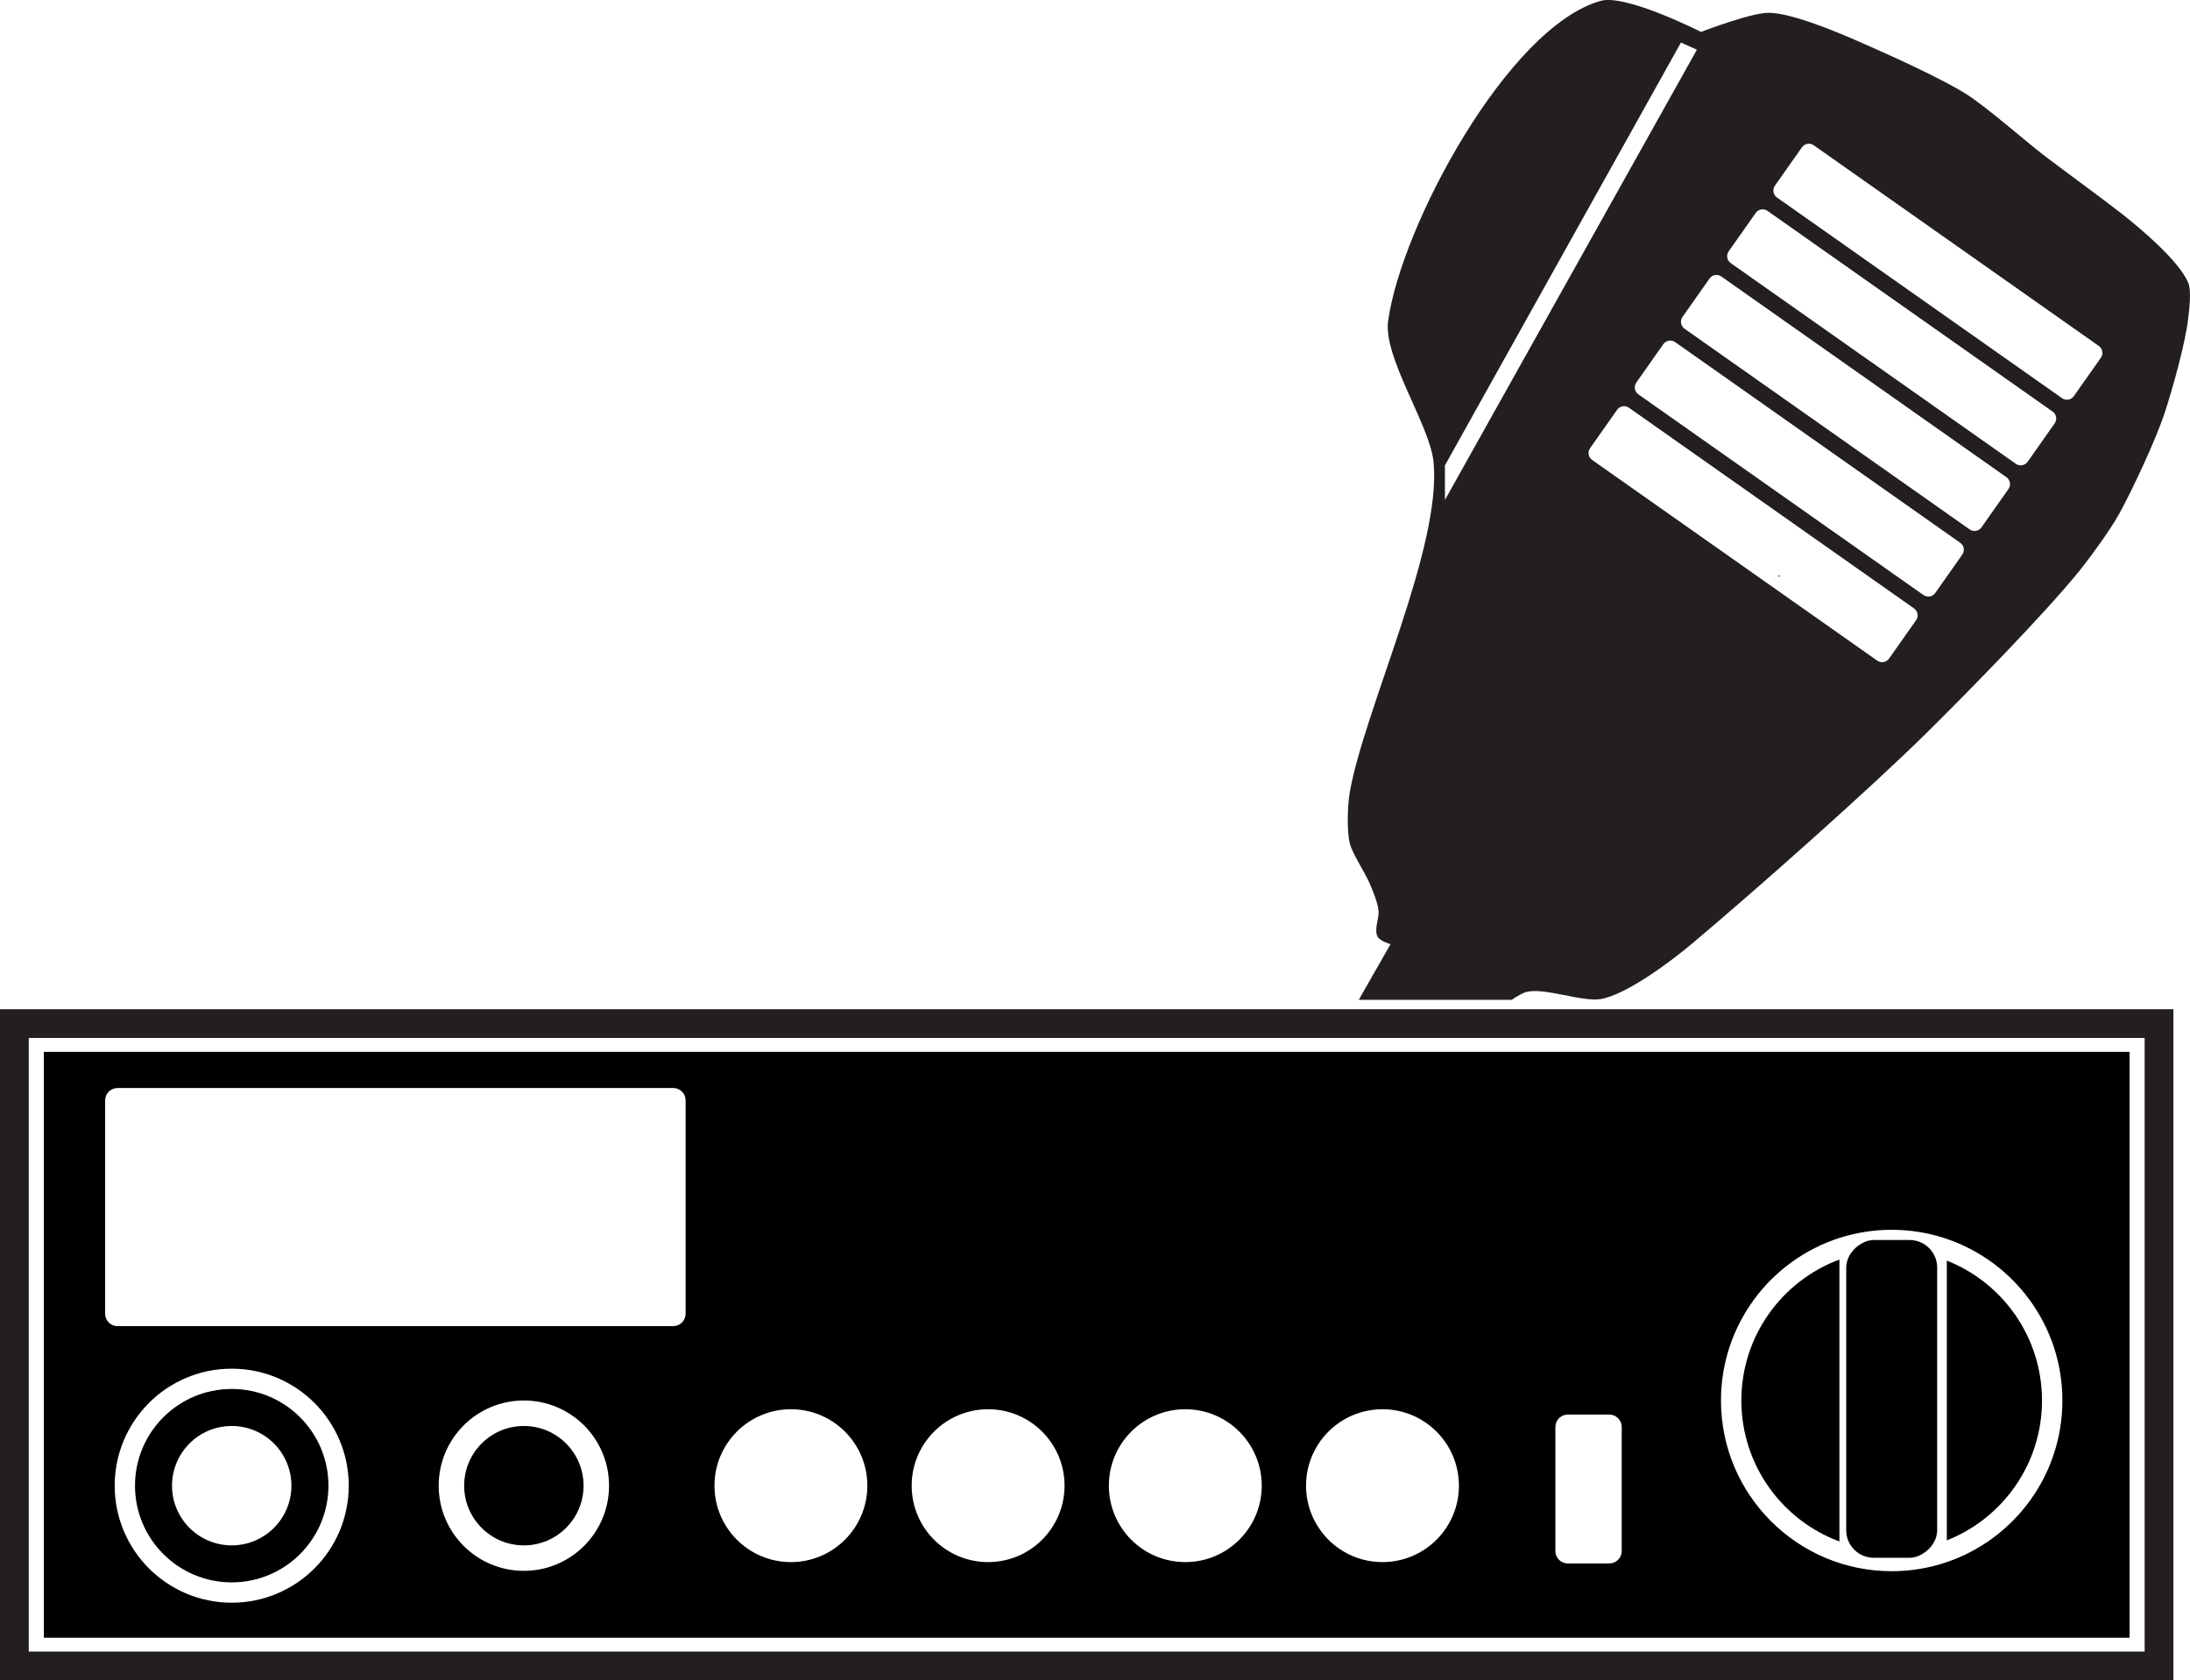
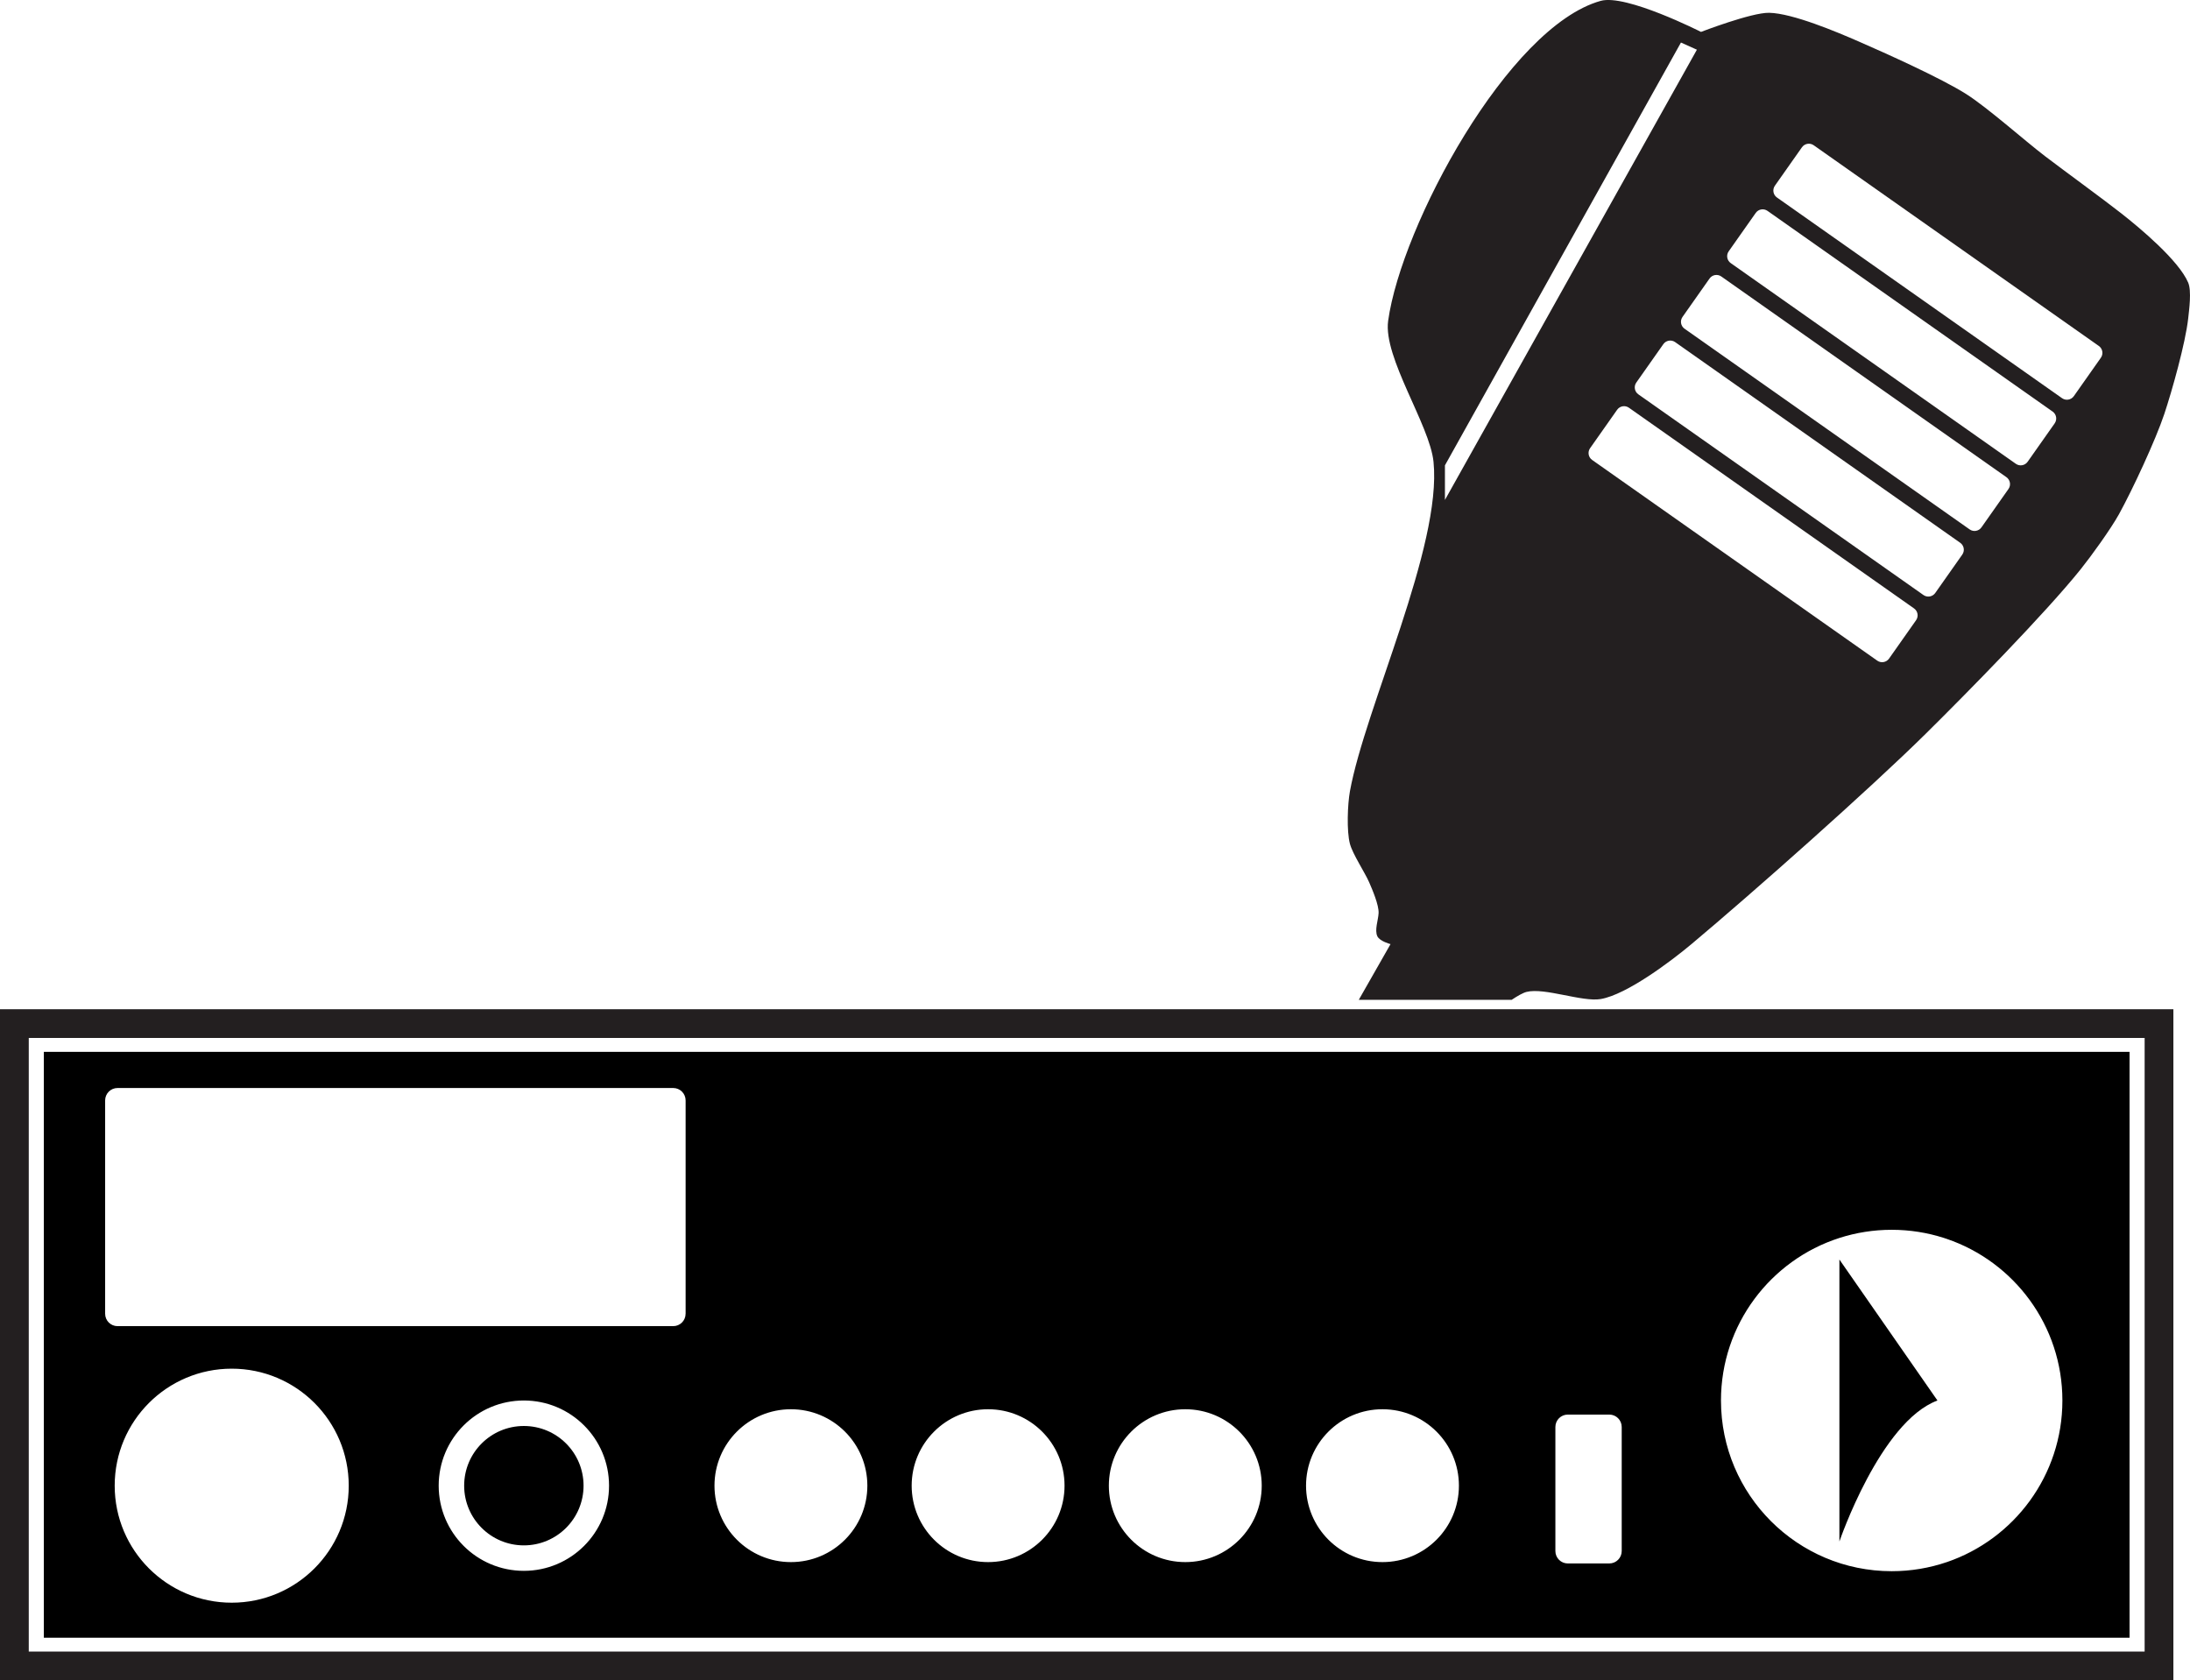
<svg xmlns="http://www.w3.org/2000/svg" id="Layer_2" data-name="Layer 2" viewBox="0 0 1750.55 1343.3">
  <defs>
    <style>
      .cls-1 {
        fill: #000;
      }

      .cls-1, .cls-2 {
        stroke-width: 0px;
      }

      .cls-2 {
        fill: #231f20;
      }
    </style>
  </defs>
  <g id="Layer_3" data-name="Layer 3">
    <g>
      <path class="cls-2" d="M1737.27,1343.3H0v-536.51h1737.27v536.51ZM22.99,1320.31h1691.3v-490.53H22.99v490.53Z" />
      <path class="cls-2" d="M1749.11,225.96c-7.53-17.71-38.32-43.49-53.45-55.36-15.02-11.78-45.91-34.24-61.09-45.82-15.94-12.16-46.05-38.93-62.99-49.64-20.21-12.77-64-32.44-85.91-42-17.22-7.51-52.8-22.57-71.59-22.91-14.13-.25-54.41,15.28-54.41,15.28,0,0-59.97-30.47-80.18-24.82-73.94,20.67-159.39,179.76-169.9,255.81-4.05,29.3,33.28,83.2,36.27,112.63,6.86,67.6-54.66,196.59-66.82,263.44-1.88,10.33-2.71,31.86,0,42,2.21,8.25,11.84,22.73,15.28,30.54,2.61,5.94,7.92,18.33,7.64,24.82-.25,5.58-3.4,13.59-.96,18.61,1.92,3.96,10.5,6.21,10.5,6.21l-25.38,44.54h122.19c4.55-3.04,9.04-5.63,12-6.36,14.43-3.56,44.53,8.24,59.18,5.73,20.89-3.58,56.29-30.29,72.54-43.91,48.19-40.36,142.36-123.82,187.08-167.99,32.19-31.79,95.79-96.42,124.08-131.72,8.37-10.43,24.08-32.21,30.55-43.91,10.65-19.26,29.32-59.3,36.27-80.18,6.22-18.67,16.93-56.8,19.09-76.36.78-7.12,2.8-22.05,0-28.64ZM1154.99,399.65v-27.64l188.66-338.01,12.74,5.73-201.4,359.92ZM1531.6,495.8l-21.61,30.7c-2.15,3.05-6.37,3.79-9.42,1.64l-227.9-160.44c-3.06-2.15-3.79-6.37-1.64-9.42l21.61-30.7c2.15-3.06,6.36-3.79,9.42-1.64l227.9,160.44c3.05,2.15,3.79,6.36,1.64,9.42ZM1568.53,443.34l-21.61,30.7c-2.15,3.05-6.37,3.79-9.42,1.64l-227.9-160.44c-3.06-2.15-3.79-6.37-1.64-9.42l21.61-30.7c2.15-3.05,6.36-3.79,9.42-1.64l227.9,160.44c3.05,2.15,3.79,6.37,1.64,9.42ZM1605.46,390.89l-21.61,30.7c-2.15,3.06-6.37,3.79-9.42,1.64l-227.9-160.44c-3.06-2.15-3.79-6.36-1.64-9.42l21.61-30.7c2.15-3.06,6.36-3.79,9.42-1.64l227.9,160.44c3.05,2.15,3.79,6.37,1.64,9.42ZM1642.38,338.44l-21.61,30.7c-2.15,3.05-6.37,3.79-9.42,1.64l-227.9-160.44c-3.06-2.15-3.79-6.37-1.64-9.42l21.61-30.7c2.15-3.06,6.36-3.79,9.42-1.64l227.9,160.44c3.05,2.15,3.79,6.36,1.64,9.42ZM1679.31,285.98l-21.61,30.7c-2.15,3.05-6.37,3.79-9.42,1.64l-227.9-160.44c-3.06-2.15-3.79-6.37-1.64-9.42l21.61-30.7c2.15-3.05,6.36-3.79,9.42-1.64l227.9,160.44c3.05,2.15,3.79,6.37,1.64,9.42Z" />
      <g>
        <circle class="cls-1" cx="418.74" cy="1187.68" r="47.72" />
        <g>
          <g>
            <path class="cls-1" d="M35.04,840.87v468.34h1667.2v-468.34H35.04ZM185.22,1281.22c-51.66,0-93.54-41.88-93.54-93.54s41.88-93.54,93.54-93.54,93.54,41.88,93.54,93.54-41.88,93.54-93.54,93.54ZM418.74,1255.76c-37.6,0-68.08-30.48-68.08-68.09s30.48-68.09,68.08-68.09,68.09,30.48,68.09,68.09-30.48,68.09-68.09,68.09ZM548.03,1050.23c0,5.48-4.44,9.92-9.92,9.92H93.96c-5.48,0-9.92-4.44-9.92-9.92v-170.54c0-5.48,4.44-9.92,9.92-9.92h444.16c5.48,0,9.92,4.44,9.92,9.92v170.54ZM632.21,1248.77c-33.74,0-61.1-27.36-61.1-61.1s27.36-61.1,61.1-61.1,61.1,27.36,61.1,61.1-27.36,61.1-61.1,61.1ZM789.83,1248.77c-33.74,0-61.1-27.36-61.1-61.1s27.36-61.1,61.1-61.1,61.1,27.36,61.1,61.1-27.36,61.1-61.1,61.1ZM947.45,1248.77c-33.75,0-61.1-27.36-61.1-61.1s27.36-61.1,61.1-61.1,61.1,27.36,61.1,61.1-27.36,61.1-61.1,61.1ZM1105.07,1248.77c-33.74,0-61.1-27.36-61.1-61.1s27.36-61.1,61.1-61.1,61.1,27.36,61.1,61.1-27.36,61.1-61.1,61.1ZM1296.3,1239.93c0,5.48-4.44,9.92-9.92,9.92h-33.18c-5.48,0-9.92-4.44-9.92-9.92v-99.17c0-5.48,4.44-9.92,9.92-9.92h33.18c5.48,0,9.92,4.44,9.92,9.92v99.17ZM1556.17,1248.77h0c-13.82,4.71-28.65,7.27-44.07,7.27-75.36,0-136.46-61.1-136.46-136.46,0-60.79,39.75-112.3,94.67-129.94h0c13.17-4.23,27.21-6.52,41.78-6.52s28.61,2.29,41.78,6.52c.77.24,1.53.5,2.29.76,53.74,18.33,92.39,69.25,92.39,129.19s-38.65,110.86-92.39,129.19Z" />
-             <path class="cls-1" d="M185.22,1110.36c-42.7,0-77.31,34.62-77.31,77.31s34.62,77.31,77.31,77.31,77.31-34.62,77.31-77.31-34.62-77.31-77.31-77.31ZM185.22,1235.4c-26.36,0-47.72-21.36-47.72-47.72s21.36-47.72,47.72-47.72,47.72,21.36,47.72,47.72-21.37,47.72-47.72,47.72Z" />
          </g>
-           <path class="cls-1" d="M1470.31,1006.9v225.38c-45.76-16.97-78.37-61.02-78.37-112.69s32.61-95.72,78.37-112.69Z" />
-           <path class="cls-1" d="M1632.25,1119.59c0,50.8-31.53,94.24-76.08,111.82v-223.64c44.56,17.58,76.08,61.02,76.08,111.82Z" />
+           <path class="cls-1" d="M1470.31,1006.9v225.38s32.61-95.72,78.37-112.69Z" />
        </g>
      </g>
-       <rect class="cls-1" x="1385.09" y="1081.96" width="254.02" height="72.69" rx="22" ry="22" transform="translate(2630.41 -393.79) rotate(90)" />
    </g>
-     <path class="cls-1" d="M1422.9,460.27v.76c-.76-.26-1.52-.51-2.29-.76h2.29Z" />
  </g>
</svg>